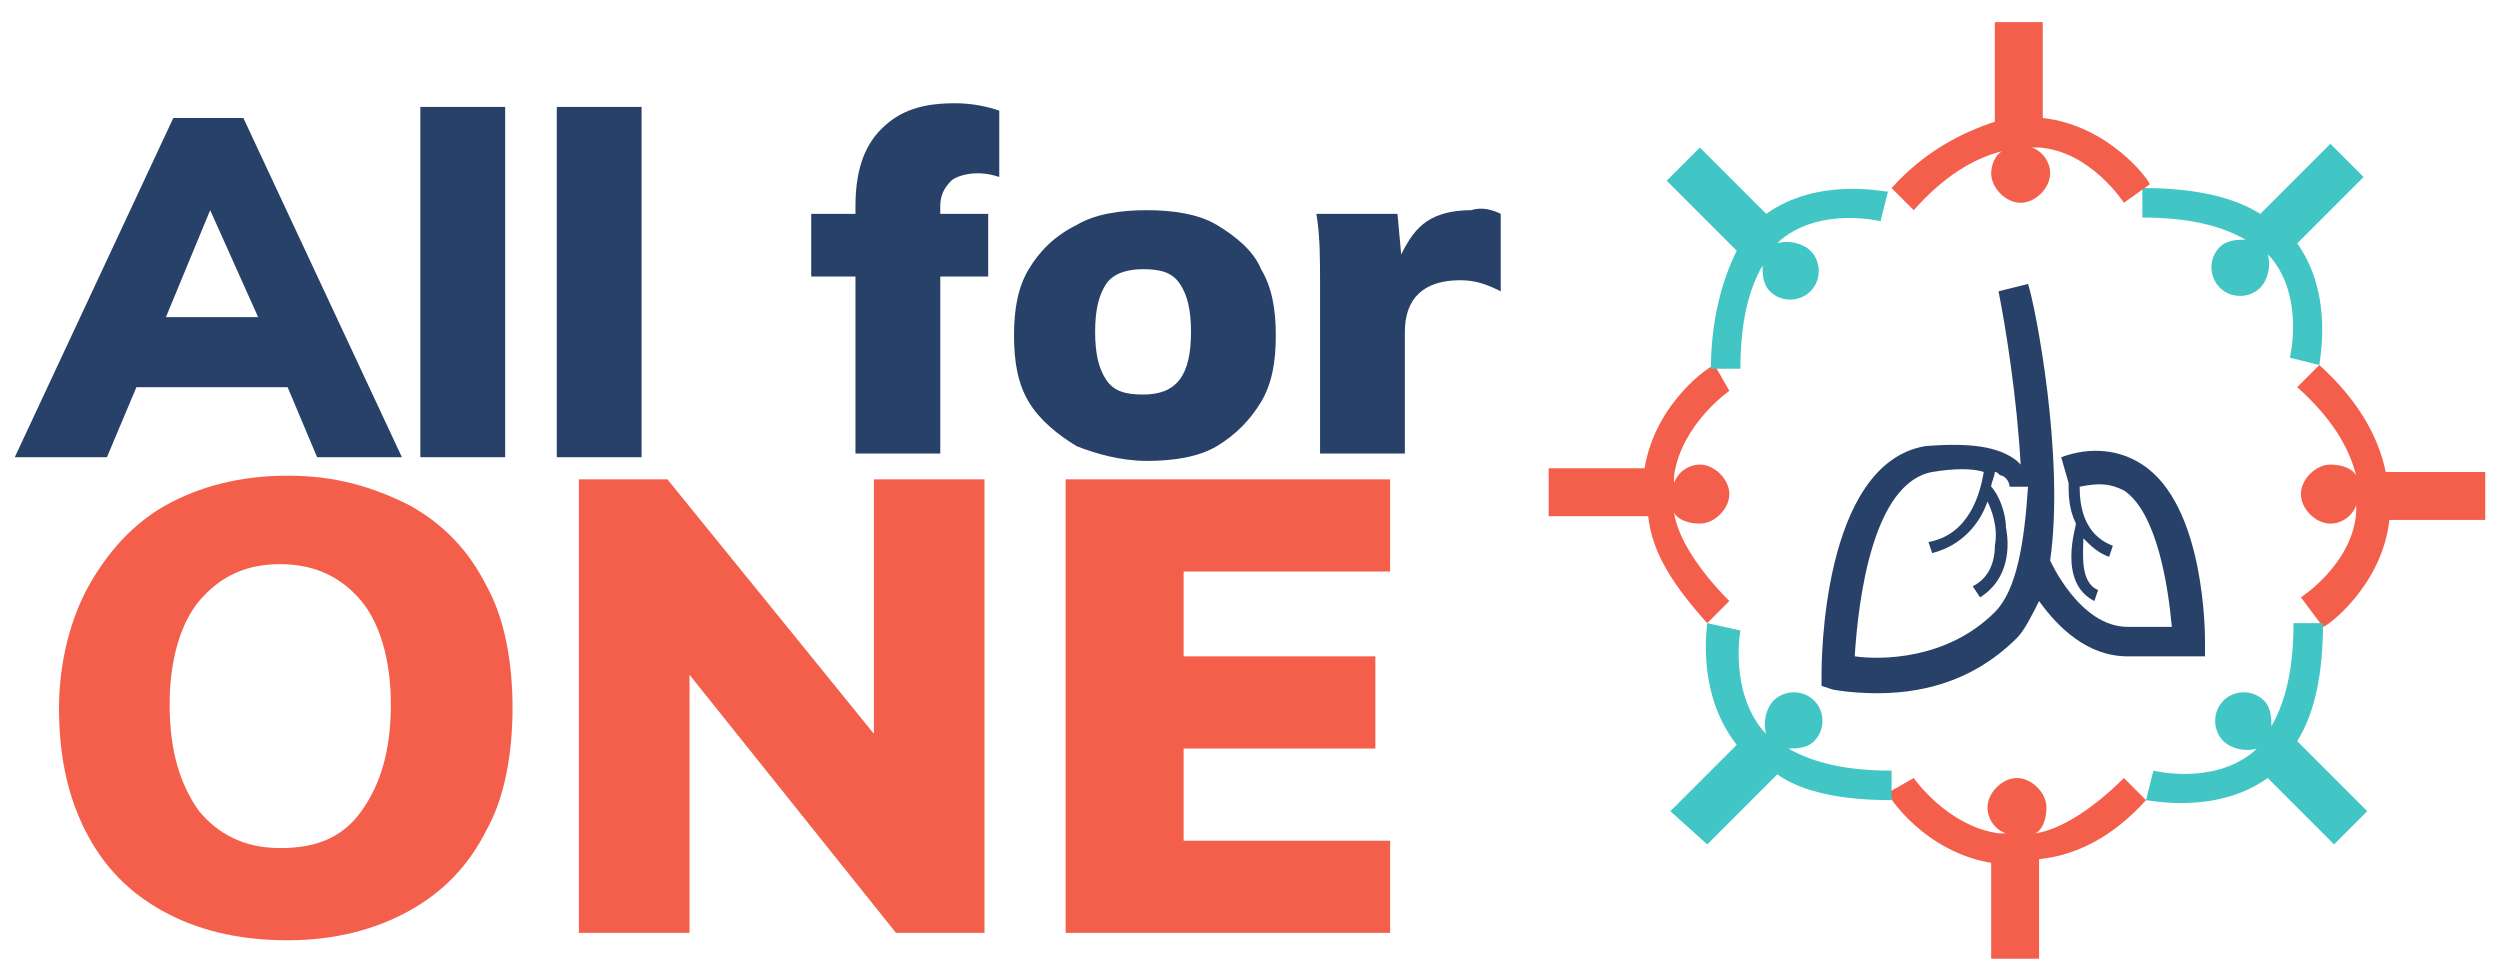
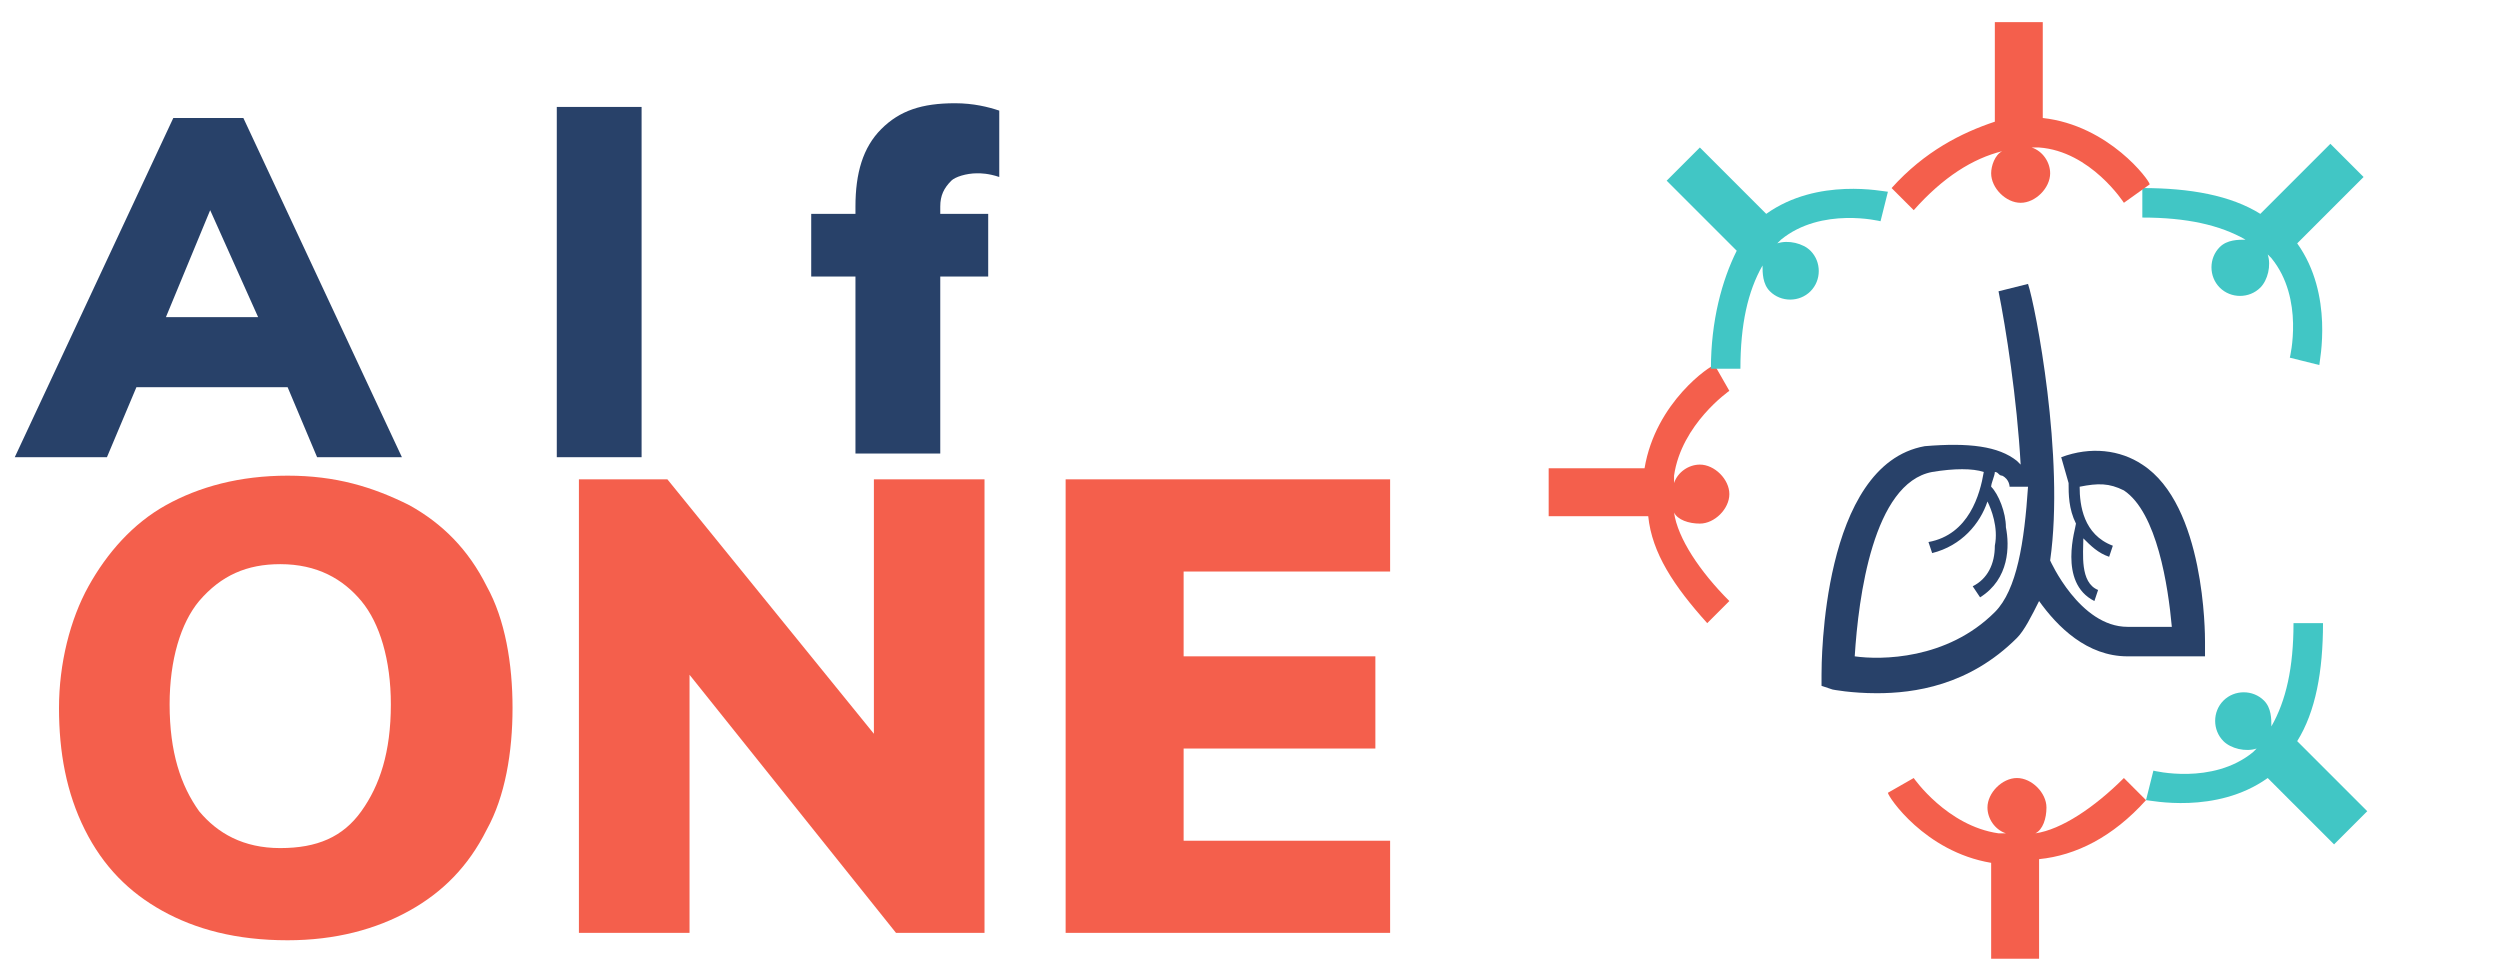
<svg xmlns="http://www.w3.org/2000/svg" version="1.1" id="Layer_1" x="0px" y="0px" viewBox="0 0 67.8 26.1" style="enable-background:new 0 0 67.8 26.1;" xml:space="preserve">
  <style type="text/css">
	.st0{fill:#284169;}
	.st1{fill:#F45F4C;}
	.st2{fill:#41C6C5;}
</style>
  <g>
    <path class="st0" d="M8.6,12.4l-0.8-1.9H3.7l-0.8,1.9H0.4l4.3-9.2h1.9l4.3,9.2H8.6z M4.5,8.6H7L5.7,5.7L4.5,8.6z" />
-     <path class="st0" d="M11.4,12.4V2.9h2.3v9.5H11.4z" />
    <path class="st0" d="M15.1,12.4V2.9h2.3v9.5H15.1z" />
    <path class="st0" d="M25.8,4.9c-0.2,0.2-0.3,0.4-0.3,0.7v0.2h1.3v1.7h-1.3v4.8h-2.3V7.5H22V5.8h1.2V5.6c0-0.9,0.2-1.6,0.7-2.1   s1.1-0.7,2-0.7c0.5,0,0.9,0.1,1.2,0.2v1.8c-0.3-0.1-0.5-0.1-0.6-0.1C26.2,4.7,25.9,4.8,25.8,4.9z" />
-     <path class="st0" d="M29.2,12.1c-0.5-0.3-1-0.7-1.3-1.2s-0.4-1.1-0.4-1.8s0.1-1.3,0.4-1.8s0.7-0.9,1.3-1.2c0.5-0.3,1.2-0.4,1.9-0.4   c0.7,0,1.4,0.1,1.9,0.4s1,0.7,1.2,1.2c0.3,0.5,0.4,1.1,0.4,1.8s-0.1,1.3-0.4,1.8c-0.3,0.5-0.7,0.9-1.2,1.2s-1.2,0.4-1.9,0.4   C30.4,12.5,29.7,12.3,29.2,12.1z M32.3,9c0-0.6-0.1-1-0.3-1.3s-0.5-0.4-1-0.4c-0.4,0-0.8,0.1-1,0.4S29.7,8.4,29.7,9s0.1,1,0.3,1.3   c0.2,0.3,0.5,0.4,1,0.4C31.9,10.7,32.3,10.2,32.3,9z" />
-     <path class="st0" d="M40.7,5.8v2.1c-0.4-0.2-0.7-0.3-1.1-0.3c-1,0-1.5,0.5-1.5,1.4v3.3h-2.3V7.7c0-0.7,0-1.3-0.1-1.9h2.2L38,6.9   c0.2-0.4,0.4-0.7,0.7-0.9c0.3-0.2,0.7-0.3,1.2-0.3C40.2,5.6,40.5,5.7,40.7,5.8z" />
    <path class="st1" d="M4.4,24.7c-0.9-0.5-1.6-1.2-2.1-2.2s-0.7-2.1-0.7-3.3s0.3-2.4,0.8-3.3c0.5-0.9,1.2-1.7,2.1-2.2s2-0.8,3.3-0.8   s2.3,0.3,3.3,0.8c0.9,0.5,1.6,1.2,2.1,2.2c0.5,0.9,0.7,2.1,0.7,3.3s-0.2,2.4-0.7,3.3c-0.5,1-1.2,1.7-2.1,2.2   c-0.9,0.5-2,0.8-3.3,0.8C6.4,25.5,5.3,25.2,4.4,24.7z M9.8,22c0.5-0.7,0.8-1.6,0.8-2.9c0-1.2-0.3-2.2-0.8-2.8c-0.5-0.6-1.2-1-2.2-1   c-0.9,0-1.6,0.3-2.2,1c-0.5,0.6-0.8,1.6-0.8,2.8c0,1.3,0.3,2.2,0.8,2.9c0.5,0.6,1.2,1,2.2,1S9.3,22.7,9.8,22z" />
    <path class="st1" d="M23.6,13h3.1v12.3h-2.4l-5.6-7v7h-3V13h2.4l5.6,6.9V13H23.6z" />
    <path class="st1" d="M28.9,25.3V13h8.8v2.5h-5.6v2.3h5.2v2.5h-5.2v2.5h5.6v2.5H28.9z" />
  </g>
  <g>
    <path class="st1" d="M58.2,21.7l-0.6-0.6c-0.8,0.8-1.7,1.4-2.4,1.5c0.2-0.1,0.3-0.4,0.3-0.7c0-0.4-0.4-0.8-0.8-0.8   s-0.8,0.4-0.8,0.8c0,0.3,0.2,0.6,0.5,0.7c-0.1,0-0.1,0-0.2,0c-1.4-0.2-2.3-1.5-2.3-1.5l-0.7,0.4c0,0.1,1,1.6,2.8,1.9V26h1.3v-2.7   C56.3,23.2,57.3,22.7,58.2,21.7z" />
-     <path class="st2" d="M51.3,21.7v-0.8c-1.2,0-2.1-0.2-2.8-0.6c0.2,0,0.5,0,0.7-0.2c0.3-0.3,0.3-0.8,0-1.1c-0.3-0.3-0.8-0.3-1.1,0   c-0.2,0.2-0.3,0.6-0.2,0.9l-0.1-0.1c-0.9-1.1-0.6-2.7-0.6-2.7l-0.9-0.2c0,0.1-0.3,1.9,0.8,3.3L45.3,22l1,0.9l1.9-1.9   C48.9,21.5,50,21.7,51.3,21.7z" />
    <path class="st1" d="M46.3,16.9l0.6-0.6c-0.8-0.8-1.4-1.7-1.5-2.4c0.1,0.2,0.4,0.3,0.7,0.3c0.4,0,0.8-0.4,0.8-0.8   c0-0.4-0.4-0.8-0.8-0.8c-0.3,0-0.6,0.2-0.7,0.5c0-0.1,0-0.1,0-0.2c0.2-1.4,1.5-2.3,1.5-2.3l-0.4-0.7c-0.1,0-1.6,1-1.9,2.8H42V14   h2.7C44.8,15,45.4,15.9,46.3,16.9z" />
    <path class="st2" d="M58.1,5.1v0.8c1.2,0,2.1,0.2,2.8,0.6c-0.2,0-0.5,0-0.7,0.2c-0.3,0.3-0.3,0.8,0,1.1s0.8,0.3,1.1,0   c0.2-0.2,0.3-0.6,0.2-0.9L61.6,7c0.9,1.1,0.5,2.7,0.5,2.7l0.8,0.2c0-0.1,0.4-1.9-0.6-3.3l1.8-1.8l-0.9-0.9l-1.9,1.9   C60.5,5.3,59.4,5.1,58.1,5.1z" />
-     <path class="st1" d="M62.9,9.9l-0.6,0.6c0.9,0.8,1.4,1.6,1.6,2.4c-0.1-0.2-0.4-0.3-0.7-0.3c-0.4,0-0.8,0.4-0.8,0.8   c0,0.4,0.4,0.8,0.8,0.8c0.3,0,0.6-0.2,0.7-0.5c0,0.1,0,0.1,0,0.2c-0.1,1.4-1.5,2.3-1.5,2.3L63,17c0.1,0,1.6-1.1,1.8-2.9h2.6v-1.3   h-2.7C64.5,11.8,63.9,10.8,62.9,9.9z" />
    <path class="st2" d="M63,16.9h-0.8c0,1.2-0.2,2.1-0.6,2.8c0-0.2,0-0.5-0.2-0.7c-0.3-0.3-0.8-0.3-1.1,0s-0.3,0.8,0,1.1   c0.2,0.2,0.6,0.3,0.9,0.2l-0.1,0.1c-1.1,0.9-2.7,0.5-2.7,0.5l-0.2,0.8c0.1,0,1.9,0.4,3.3-0.6l1.8,1.8l0.9-0.9l-1.9-1.9   C62.8,19.3,63,18.2,63,16.9z" />
    <path class="st2" d="M46.4,10h0.8c0-1.2,0.2-2.1,0.6-2.8c0,0.2,0,0.5,0.2,0.7c0.3,0.3,0.8,0.3,1.1,0s0.3-0.8,0-1.1   c-0.2-0.2-0.6-0.3-0.9-0.2l0.1-0.1C49.4,5.6,51,6,51,6l0.2-0.8c-0.1,0-1.9-0.4-3.3,0.6L46.1,4l-0.9,0.9l1.9,1.9   C46.7,7.6,46.4,8.7,46.4,10z" />
    <path class="st1" d="M51.3,5.1l0.6,0.6c0.8-0.9,1.6-1.4,2.4-1.6C54.1,4.2,54,4.5,54,4.7c0,0.4,0.4,0.8,0.8,0.8   c0.4,0,0.8-0.4,0.8-0.8c0-0.3-0.2-0.6-0.5-0.7c0.1,0,0.1,0,0.2,0c1.4,0.1,2.3,1.5,2.3,1.5L58.3,5c0-0.1-1.1-1.6-2.9-1.8V0.6h-1.3   v2.7C53.2,3.6,52.2,4.1,51.3,5.1z" />
    <path class="st0" d="M58.1,12.6c-0.6-0.4-1.4-0.5-2.2-0.2l0.2,0.7c0,0.3,0,0.7,0.2,1.1l0,0c0,0.1-0.5,1.6,0.5,2.1l0.1-0.3   c-0.5-0.2-0.4-1-0.4-1.4c0.2,0.2,0.4,0.4,0.7,0.5l0.1-0.3c-0.8-0.3-0.9-1.1-0.9-1.6c0.5-0.1,0.8-0.1,1.2,0.1   c0.9,0.6,1.2,2.6,1.3,3.7h-1.2c-1.3,0-2.1-1.8-2.1-1.8l0,0c0.4-2.8-0.4-6.9-0.6-7.5l-0.8,0.2c0.2,1,0.5,2.9,0.6,4.7   c0,0,0,0-0.1-0.1c-0.5-0.4-1.3-0.5-2.5-0.4c-2.8,0.5-2.8,5.9-2.8,6.2v0.3l0.3,0.1c0,0,0.5,0.1,1.2,0.1c1,0,2.5-0.2,3.8-1.5   c0.2-0.2,0.4-0.6,0.6-1c0.5,0.7,1.3,1.5,2.4,1.5h2.1v-0.4C59.8,17.2,59.8,13.7,58.1,12.6z M54.1,16.6c-1.3,1.3-3.1,1.3-3.8,1.2   c0.1-1.6,0.5-4.7,2.1-5c0.6-0.1,1.1-0.1,1.4,0c-0.1,0.6-0.4,1.7-1.5,1.9l0.1,0.3c0.8-0.2,1.3-0.8,1.5-1.4c0.1,0.2,0.3,0.7,0.2,1.2   c0,0.5-0.2,0.9-0.6,1.1l0.2,0.3c0.8-0.5,0.8-1.4,0.7-1.9c0-0.4-0.2-0.9-0.4-1.1c0-0.1,0.1-0.3,0.1-0.4c0.1,0,0.1,0.1,0.2,0.1   c0.2,0.1,0.2,0.3,0.2,0.3H55C54.9,14.7,54.7,16,54.1,16.6z" />
  </g>
</svg>